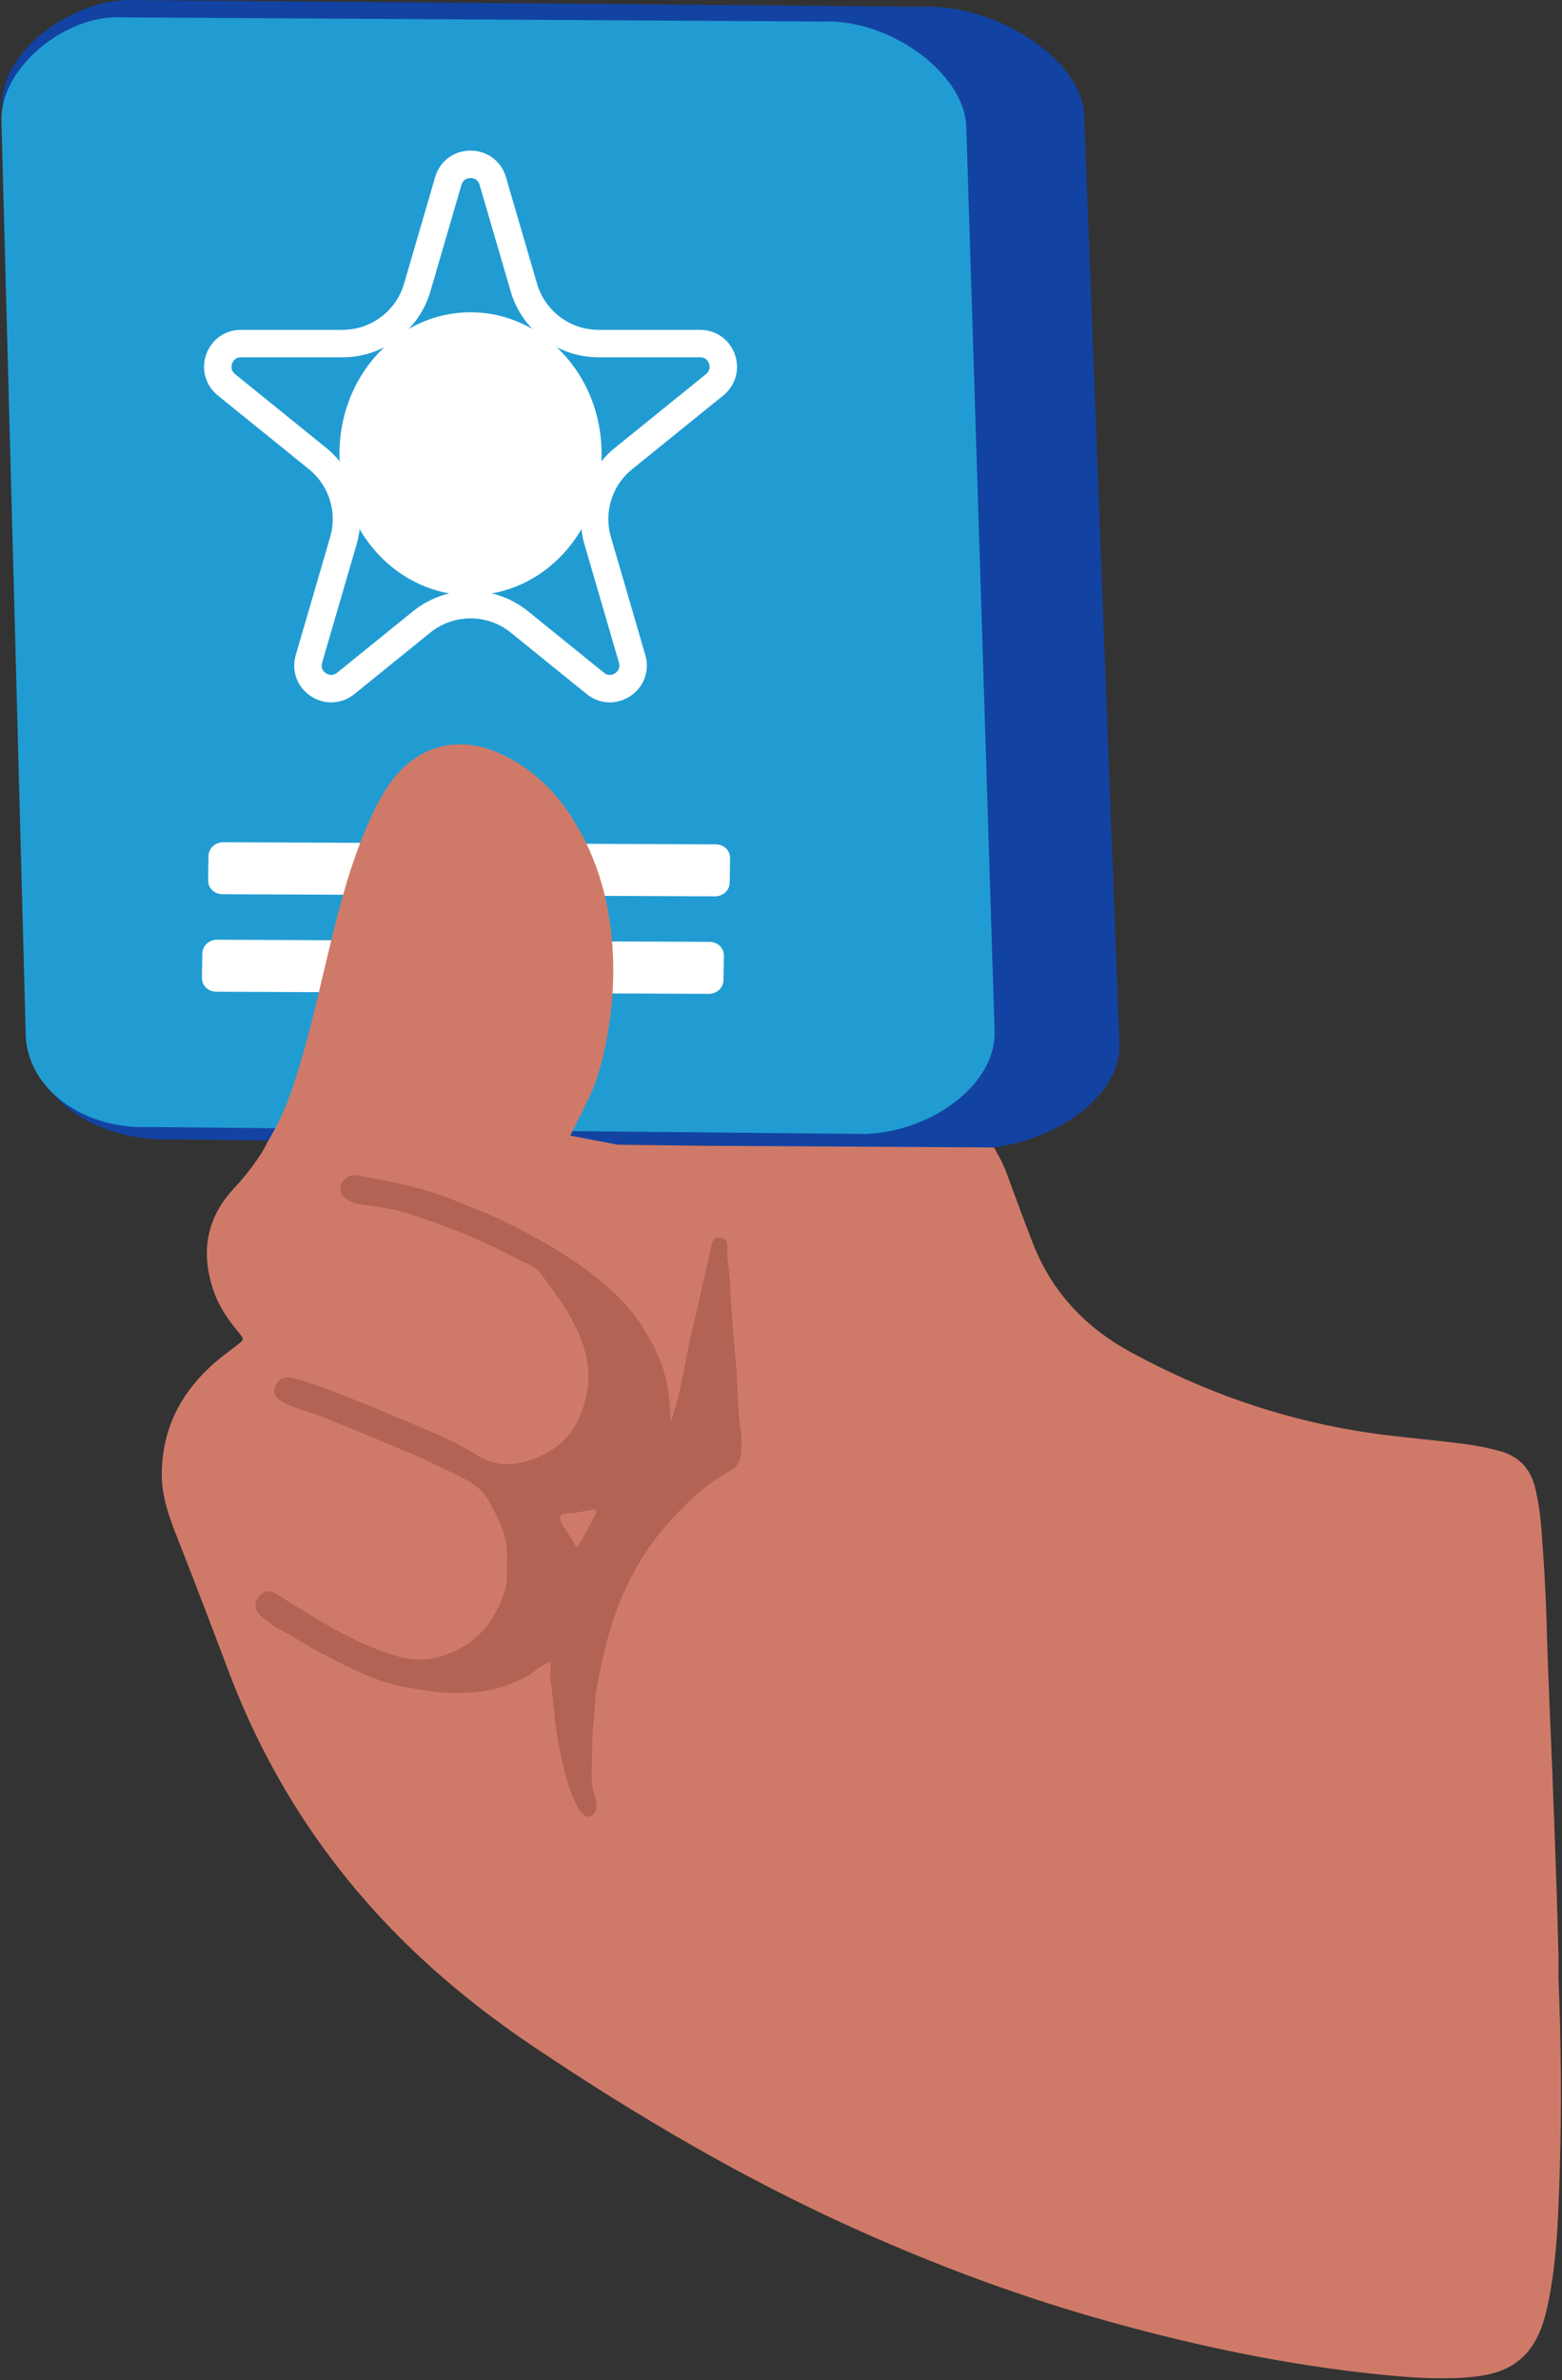
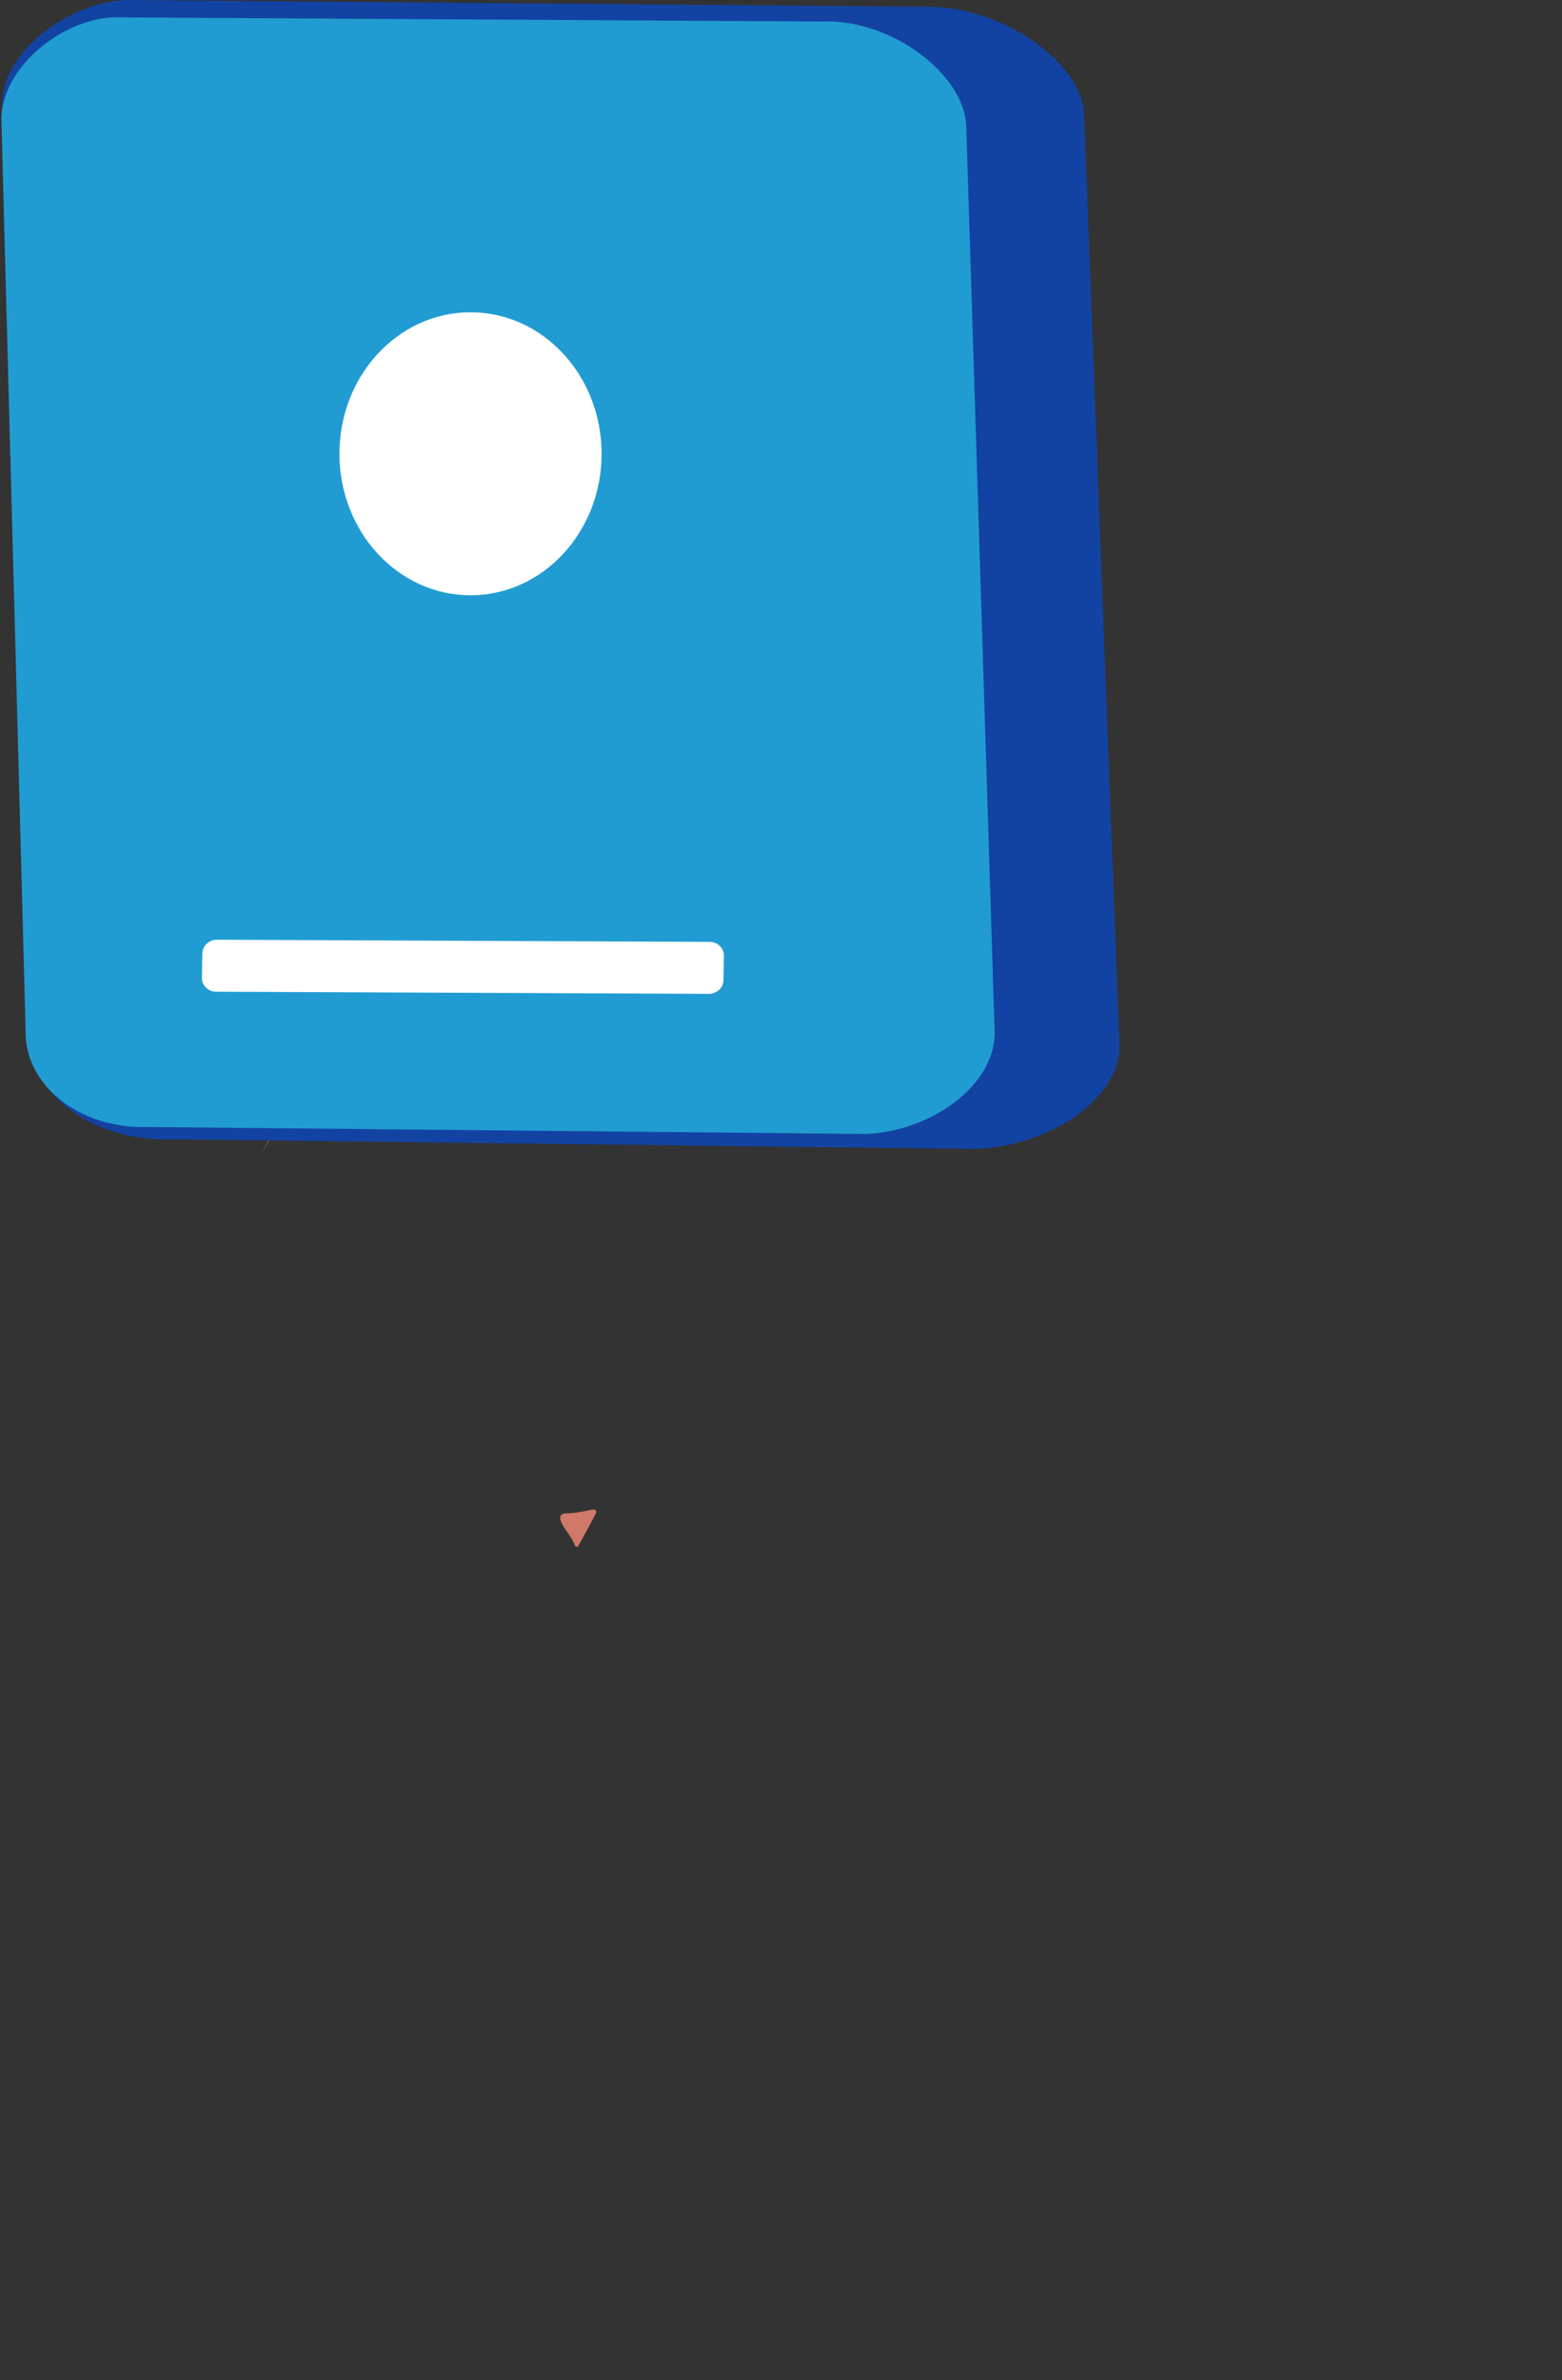
<svg xmlns="http://www.w3.org/2000/svg" width="740" height="1127" viewBox="0 0 740 1127" fill="none">
  <rect x="0" y="0" width="740" height="1127" fill="#333333" stroke="none" />
  <g clip-path="url(#clip0_4975_271)">
    <path d="M292.58 537.09L270.16 537.7L273.76 530.53C273.97 531.27 274.92 531.71 276.78 532.28C282.04 533.89 287.3 535.55 292.58 537.09Z" fill="#BE6D5C" />
    <path d="M132.28 530.71C130.53 534.46 128.62 538.11 126.52 541.66C125.7 543.07 124.85 544.47 123.95 545.84L126.25 541.67L132.28 530.71Z" fill="#BE6D5C" />
    <path d="M277.79 522.5L273.76 530.53C273.55 529.82 274.02 528.85 275.01 527.25C275.98 525.69 276.88 524.12 277.69 522.51L277.79 522.5Z" fill="#BE6D5C" />
    <path d="M10.46 338.65L10.78 348.74L14.98 476.65L15.58 494.87C16.82 520.78 46.41 540.73 81.68 539.44L462.32 543.99C497.58 542.7 531.53 519.79 530.3 493.89L513.61 54.25C512.44 29.58 476.23 4.43 442.33 3.21C440.63 3.14 438.94 3.14 437.25 3.21L394.72 2.84L59.96 0C32.38 1.05 -0.21 24.95 1.02 50.85L10.46 338.66V338.65Z" fill="#1243A3" />
    <path d="M7.79 324.47L8.37 346.65L9.38 384.55L12.2 490.4C12.6 500.46 17.04 509.59 24.22 516.84C35.04 527.77 52.09 534.43 71 533.62L410.4 536.9C441.85 535.54 472.2 513.13 471.18 487.9L457.76 59.71C456.82 36.5 426.75 12.95 397.45 10.4C394.9 10.16 392.36 10.1 389.84 10.21L353.92 9.99L53.42 8.21C28.82 9.33 -0.33 32.7 0.7 57.93L4 182.09V182.36L7.79 324.48V324.47Z" fill="#219CD2" />
    <path d="M335.8 470.56L102.4 469.55C98.62 469.53 95.6 466.61 95.66 463.02L95.85 451.41C95.91 447.82 99.02 444.92 102.8 444.94L336.2 445.95C339.98 445.97 343 448.89 342.94 452.48L342.75 464.09C342.69 467.68 339.58 470.58 335.8 470.56Z" fill="white" />
-     <path d="M338.74 424.4L105.34 423.39C101.56 423.37 98.54 420.45 98.6 416.86L98.79 405.25C98.85 401.66 101.96 398.76 105.74 398.78L339.14 399.79C342.92 399.81 345.94 402.73 345.88 406.32L345.689 417.93C345.629 421.52 342.52 424.42 338.74 424.4Z" fill="white" />
-     <path d="M331.04 542.48L470.93 543.3C473.8 548.51 475.27 550.98 477.47 557.02C481.32 567.59 485.23 578.14 489.31 588.63C498.36 611.89 514.4 628.67 536.1 640.44C569.41 658.52 604.6 671.07 642.05 677.37C659.25 680.27 676.64 681.44 693.9 683.7C699.48 684.44 705 685.54 710.44 687.01C719.53 689.47 725.05 695.3 727.28 704.44C728.92 711.17 729.81 718.02 730.32 724.88C731.4 739.35 732.31 753.84 732.7 768.36C733.04 780.89 733.51 793.4 734.04 805.92C735.74 845.65 737.3 885.38 738.31 925.13C738.41 928.76 738.33 932.39 738.33 936.02C739.54 966.7 739.89 997.4 738.93 1028.08C738.3 1048.2 737.71 1068.38 733.87 1088.25C733.22 1091.63 732.46 1095.01 731.49 1098.31C726.51 1115.24 716.23 1123.46 698.57 1125.3C684.56 1126.77 670.62 1125.93 656.7 1124.58C609.23 1119.97 562.78 1110.02 517.02 1096.81C479.29 1085.92 442.63 1072.09 406.76 1056.05C352.87 1031.95 302.21 1002.19 253.27 969.37C231.37 954.68 210.74 938.36 191.89 919.83C154.52 883.08 126.69 840.13 108.24 791.17C100.3 770.1 92.26 749.08 84.01 728.14C80.28 718.66 76.73 709 76.66 698.7C76.5 676.79 85.66 659.07 102.08 644.91C105.38 642.07 108.94 639.53 112.37 636.85C115.71 634.24 115.8 634.17 113.15 630.99C108.11 624.94 103.68 618.51 101.13 611.03C94.99 593.03 97.69 576.65 110.92 562.59C114.99 558.25 118.65 553.68 121.93 548.89C122.62 547.9 123.28 546.9 123.92 545.89L123.95 545.84C124.79 544.56 125.59 543.25 126.36 541.93H126.1C128.13 538.24 130.42 534.41 132.28 530.71V530.69C132.47 530.32 132.64 529.94 132.81 529.57C134.05 526.87 135.21 524.13 136.29 521.33C137.17 519.06 138.01 516.75 138.8 514.42C139.19 513.25 139.58 512.08 139.96 510.9C145.56 493.58 149.63 475.84 153.83 458.15C159.12 435.9 164.36 413.63 173.32 392.47C176.3 385.43 179.58 378.56 183.83 372.19C196.41 353.31 216.53 347.39 237.17 356.91C251.38 363.46 262.47 373.81 270.87 386.96C283.5 406.74 289.3 428.62 290.36 451.91C291.03 466.69 289.69 481.29 286.68 495.75C285.96 499.22 285.14 502.65 284.16 506.02C283.14 509.56 281.94 513.04 280.52 516.45C279.67 518.49 278.73 520.51 277.7 522.49C276.89 524.11 276.54 525.12 275.72 526.76C274.89 528.43 274.39 529.04 273.77 530.52L270.17 537.69L292.58 541.99L331.05 542.47L331.04 542.48Z" fill="#CF7A68" />
-     <path d="M233.459 85.71L248.179 136.15C252.769 151.86 267.169 162.67 283.539 162.67H331.669C342.019 162.67 346.619 175.67 338.569 182.18L295.37 217.13C283.82 226.47 279.02 241.83 283.18 256.09L299.479 311.96C302.489 322.29 290.399 330.33 282.039 323.57L246.089 294.49C232.579 283.56 213.259 283.56 199.749 294.49L163.8 323.57C155.44 330.34 143.34 322.29 146.36 311.96L162.66 256.09C166.82 241.83 162.01 226.47 150.47 217.13L107.269 182.18C99.23 175.67 103.829 162.67 114.169 162.67H162.3C178.67 162.67 193.08 151.87 197.66 136.15L212.38 85.71C215.45 75.17 230.379 75.17 233.459 85.71Z" stroke="white" stroke-width="13" stroke-miterlimit="10" />
-     <path d="M329.38 623.79C331.95 612.35 334.49 600.91 337.1 589.48C337.58 587.39 338.81 585.61 341.16 585.91C343.36 586.19 344.71 587.97 344.57 590.18C344.18 596.19 345.7 602.03 345.9 608.02C346.19 616.83 346.92 625.66 347.64 634.46C348.16 640.74 348.94 647.03 349.15 653.37C349.42 661.46 349.81 669.58 350.97 677.63C351.48 681.19 351.37 684.9 351.02 688.5C350.7 691.81 349.23 694.51 345.95 696.32C334.2 702.78 324.64 712.02 315.91 721.94C306.43 732.72 299.08 744.96 293.67 758.38C288.43 771.38 285.34 784.94 282.81 798.6C281.77 804.2 281.8 810.13 281.16 815.83C280.27 823.81 280.62 831.74 280.32 839.69C280.18 843.35 280.65 846.86 281.84 850.37C283.45 855.15 282.4 859.03 279.66 860.02C277.54 860.79 274.95 858.63 272.85 854.08C268.04 843.65 265.78 832.55 263.86 821.28C262.46 813.08 262.2 804.79 260.91 796.6C260.43 793.6 260.83 790.46 260.83 786.95C256.32 788.18 253.51 791.43 250.02 793.43C244.28 796.73 238.2 798.93 231.82 800.21C226.7 801.23 221.46 801.54 216.18 801.58C208.16 801.65 200.36 800.26 192.53 798.93C177.88 796.44 165.11 789.35 152.11 782.68C145.36 779.22 139.13 774.92 132.39 771.45C129.21 769.81 126.39 767.41 123.61 765.12C120.77 762.78 120.31 759.05 122.2 756.4C124.38 753.34 127.35 752.48 130.76 754.6C135.98 757.83 141.16 761.12 146.42 764.31C153.82 768.79 161.3 773.15 169.11 776.81C175.3 779.71 181.65 782.29 188.31 784.22C199.11 787.35 208.89 785.52 218.42 780.22C229.56 774.02 235.81 764.14 239.39 752.35C240.76 747.83 239.87 743.03 240.15 738.36C240.78 727.88 236.21 718.96 231.32 710.25C227.9 704.15 221.88 700.95 215.78 698.03C209.94 695.23 204.1 692.41 198.22 689.69C195.27 688.33 192.21 687.19 189.21 685.93C181.23 682.59 173.31 679.11 165.28 675.92C157.56 672.86 149.97 669.45 141.92 667.22C139.35 666.5 136.91 665.23 134.48 664.07C130.6 662.21 129.31 659.92 130.28 656.94C131.51 653.18 134.33 651.38 138.31 652.37C142.69 653.46 147 654.85 151.25 656.38C168.09 662.45 184.51 669.6 201.02 676.5C209.86 680.19 218.62 684.36 226.74 689.39C235.85 695.03 244.81 693.79 253.69 690.4C268.36 684.79 275.88 673.47 278.24 658.07C279.94 646.98 277.1 637.1 272.31 627.41C267.95 618.6 261.93 610.9 256.19 603.03C253.66 599.56 249.38 598.28 245.78 596.4C232.77 589.65 219.48 583.49 205.56 578.77C198.2 576.28 190.95 573.46 183.27 572.1C179.55 571.44 175.8 570.91 172.04 570.47C169.66 570.2 167.43 569.5 165.31 568.48C161.88 566.83 160.72 564.34 161.61 560.95C162.32 558.28 165.88 555.91 168.88 556.44C184.88 559.25 200.75 562.36 215.92 568.59C223.95 571.89 232.15 574.93 239.88 578.8C250.67 584.19 261.34 589.87 271.39 596.7C279.21 602.02 286.58 607.72 293.25 614.41C299.18 620.36 304.24 626.9 307.89 634.47C308.82 636.41 310.73 637.84 310.82 640.2C316.3 650.54 317.23 661.78 317.8 672.88C323.58 657.27 324.8 640.15 329.35 623.85L329.38 623.79Z" fill="#B36353" />
    <path d="M272.54 732.13C271.21 728.15 268.19 725.22 266.31 721.57C264.61 718.27 265.15 716.58 268.63 716.54C272.64 716.49 276.45 715.54 280.32 714.81C282.28 714.44 282.82 715.54 282.14 716.88C279.46 722.12 276.57 727.24 273.75 732.41C273.35 732.32 272.94 732.23 272.54 732.14V732.13Z" fill="#CF7A68" />
    <path d="M222.91 281.85C257.206 281.85 285.01 251.853 285.01 214.85C285.01 177.847 257.206 147.85 222.91 147.85C188.613 147.85 160.81 177.847 160.81 214.85C160.81 251.853 188.613 281.85 222.91 281.85Z" fill="white" />
  </g>
  <defs>
    <clipPath id="clip0_4975_271">
      <rect width="738.81" height="1126.08" fill="white" transform="translate(0.67)" />
    </clipPath>
  </defs>
</svg>